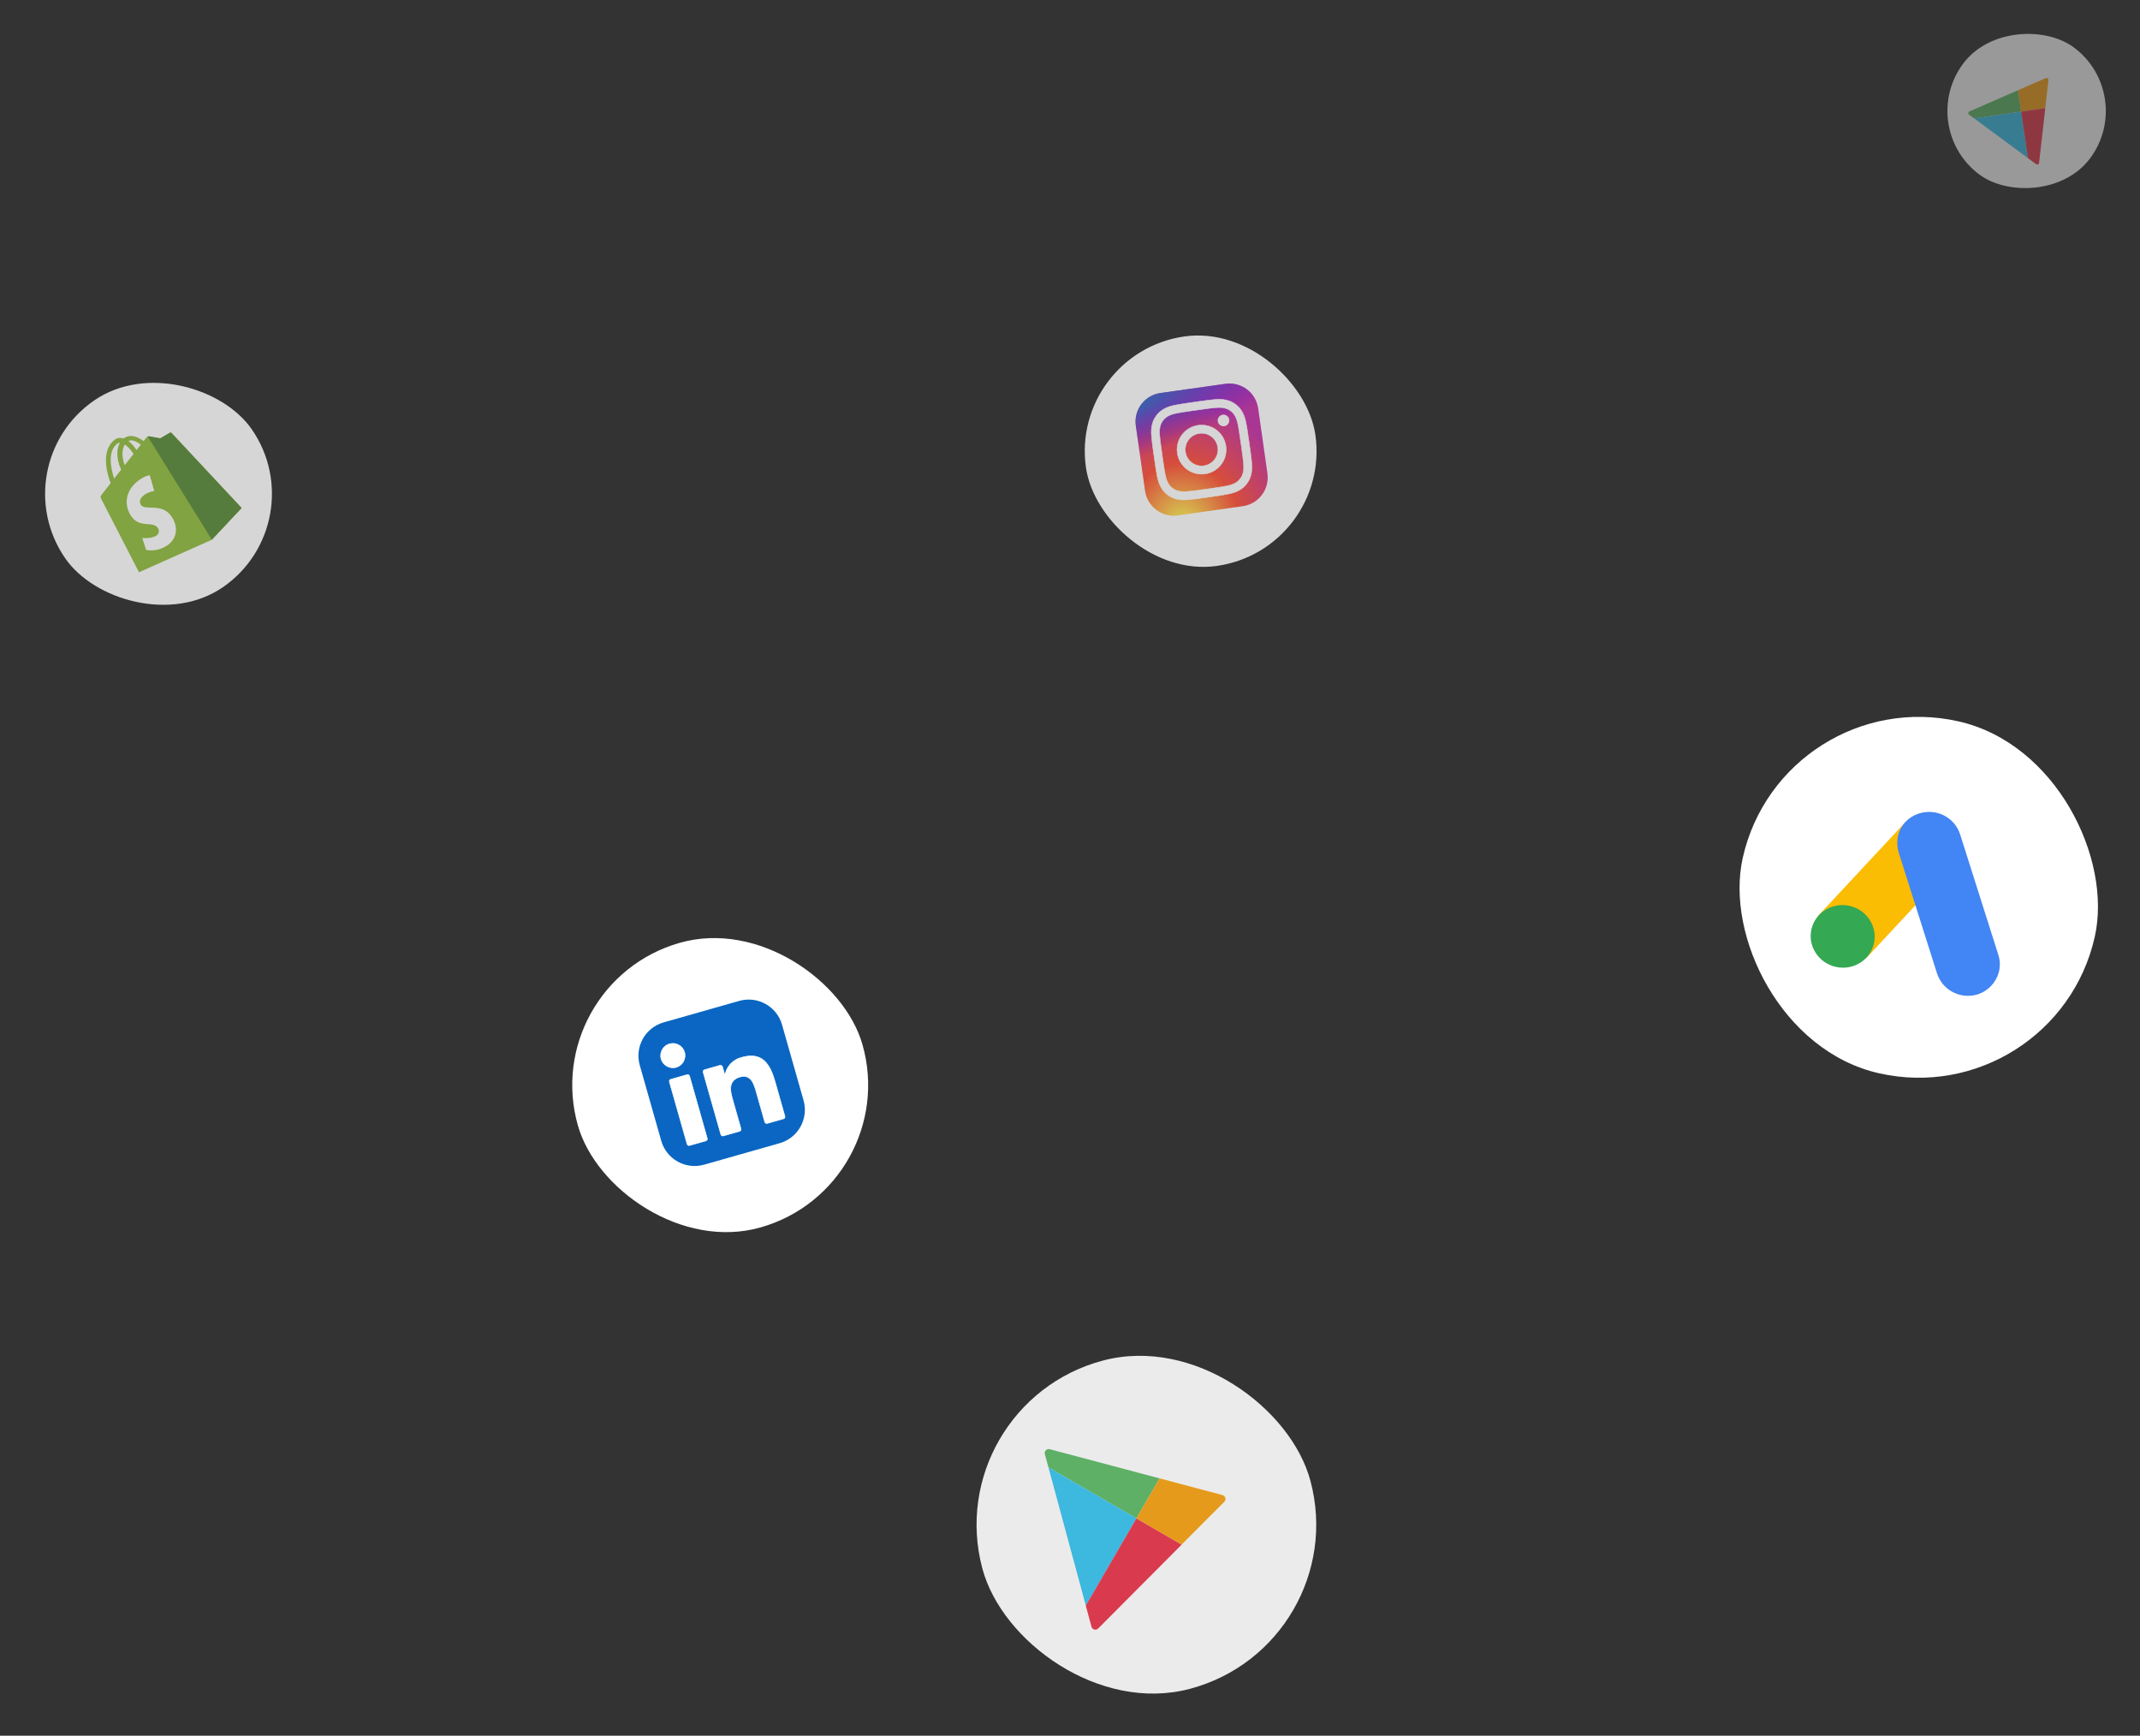
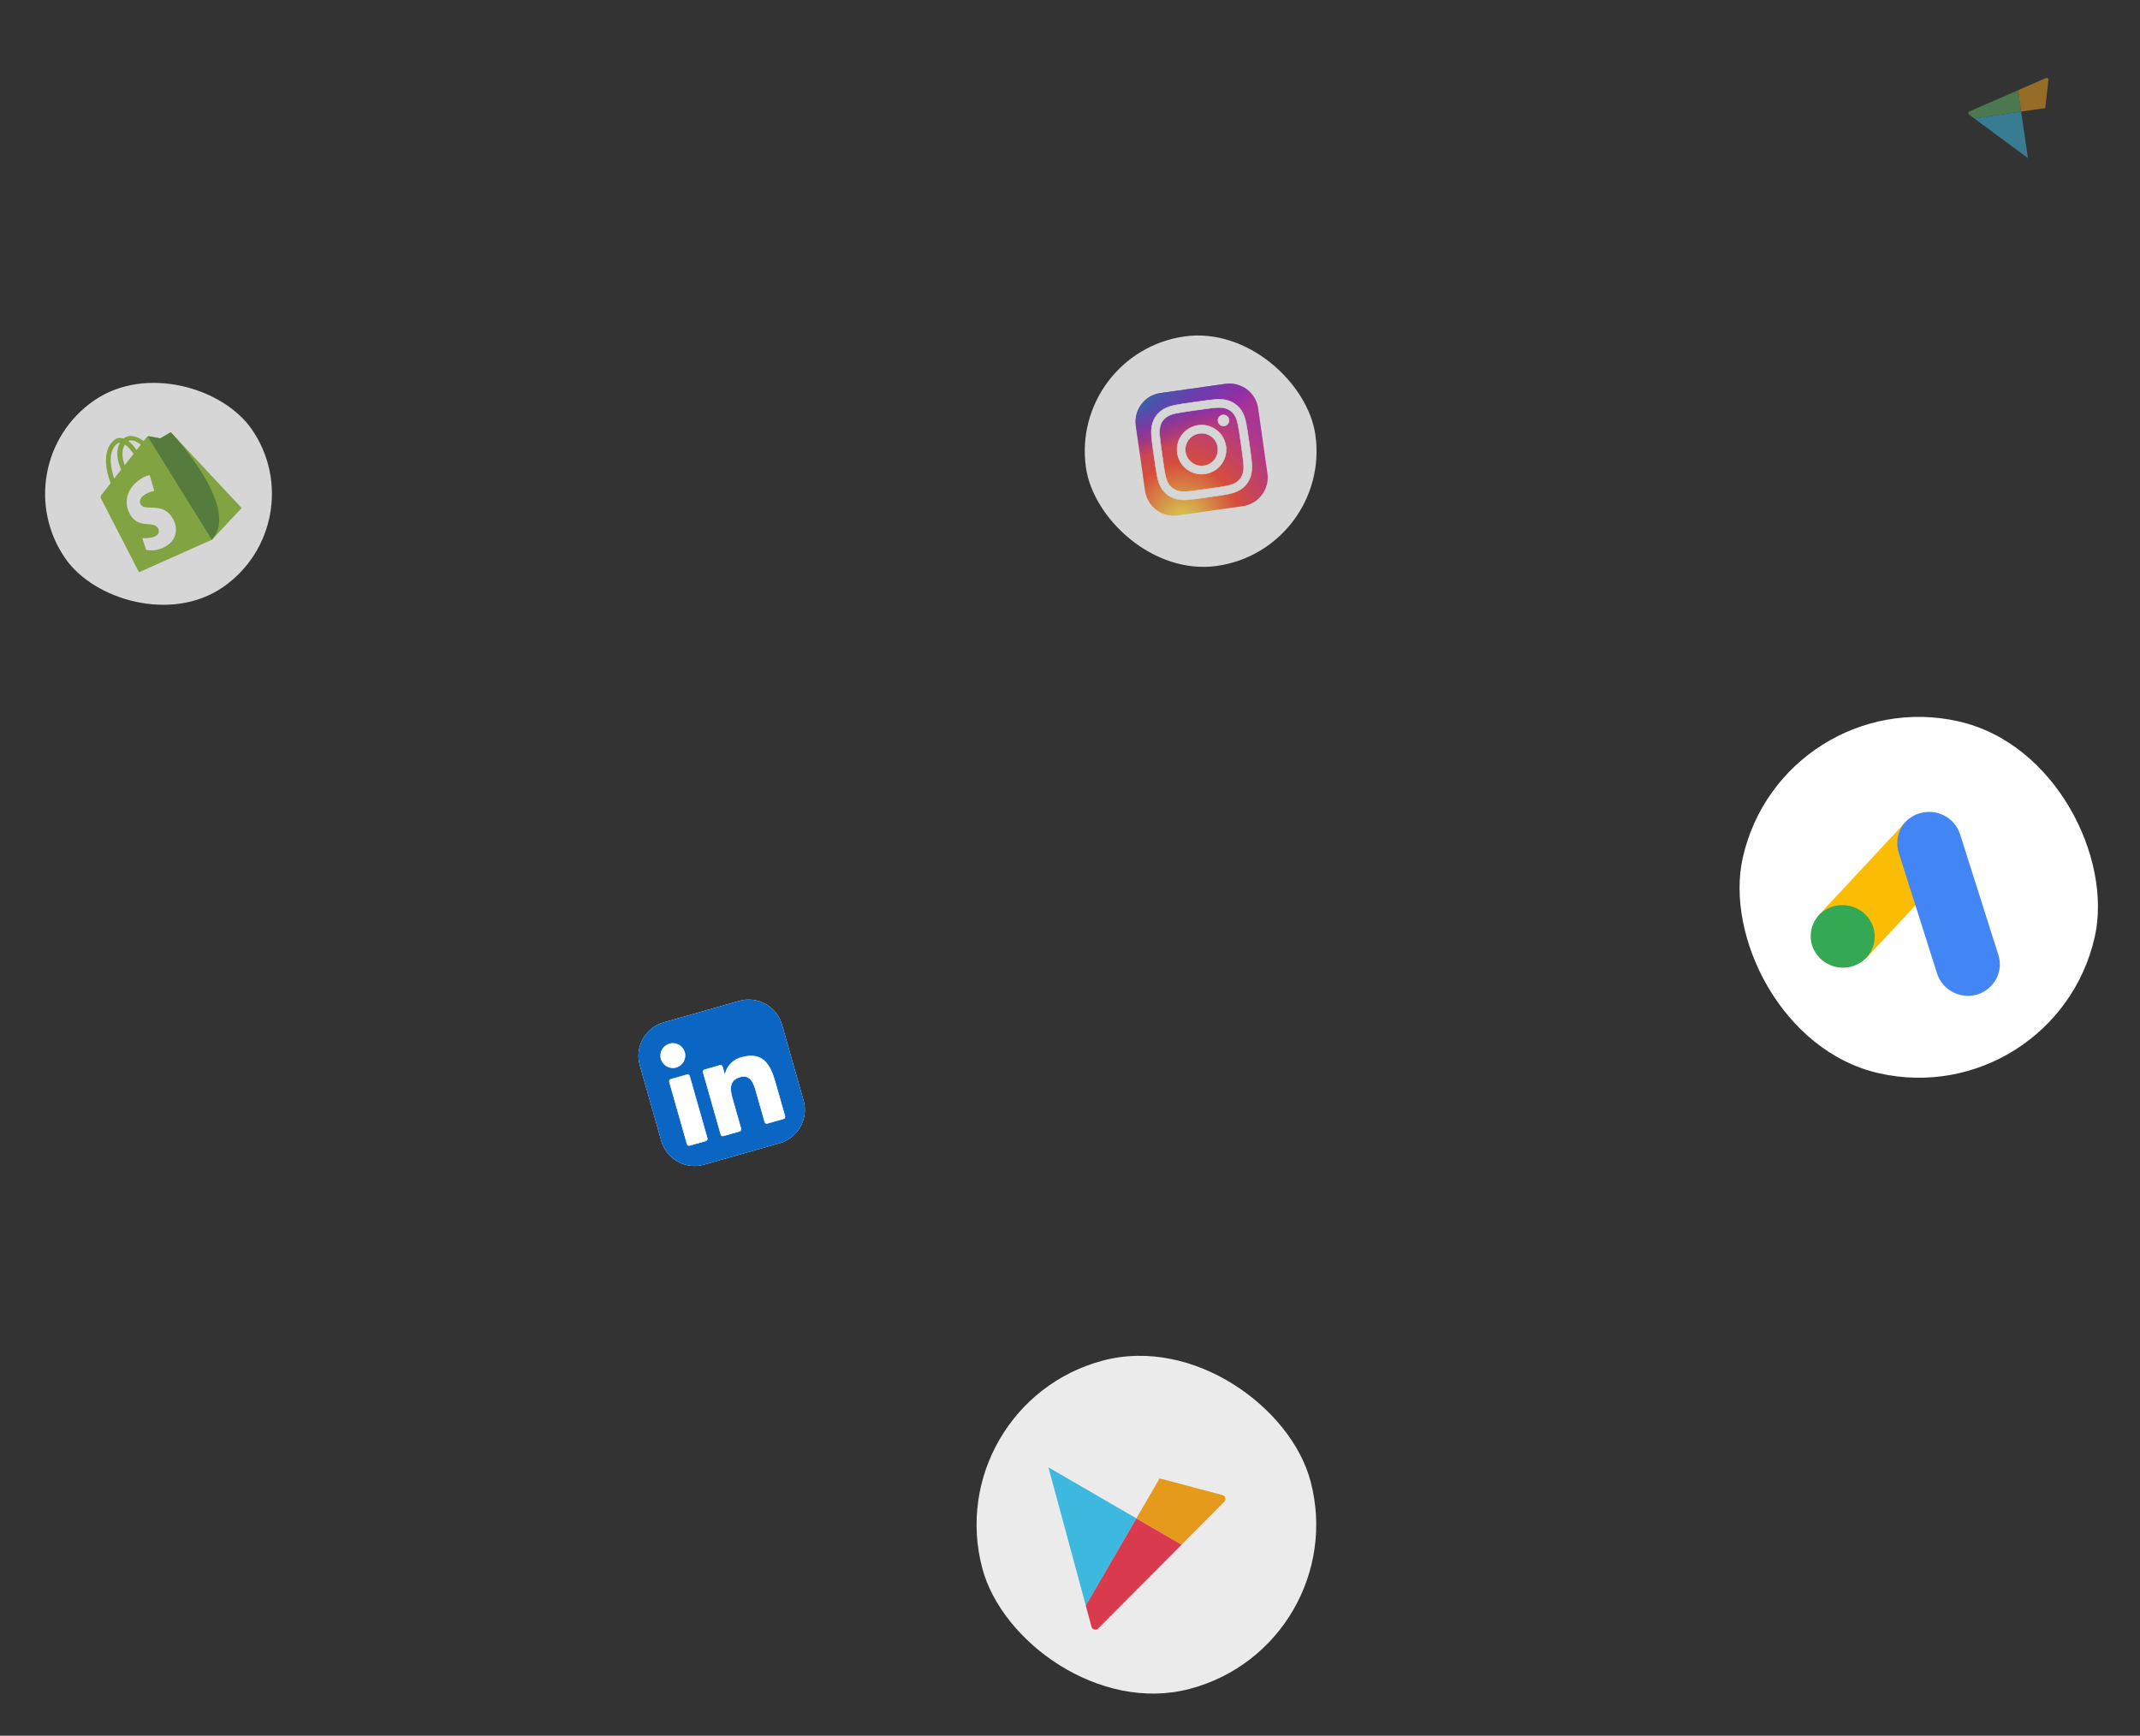
<svg xmlns="http://www.w3.org/2000/svg" width="434" height="352" viewBox="0 0 434 352" fill="none">
  <rect x="0" y="0" width="434" height="352" fill="#333333" stroke="none" />
  <g opacity="0.8">
    <g clip-path="url(#clip0_83_356)">
      <path d="M38.001 68.154L0.152 94.298L26.297 132.146L64.145 106.002L38.001 68.154Z" fill="white" />
      <path d="M34.782 87.809C34.685 87.709 34.541 87.716 34.45 87.759C34.364 87.81 32.506 88.898 32.506 88.898C32.506 88.898 30.441 88.531 30.214 88.484C29.99 88.444 29.752 88.664 29.674 88.765C29.665 88.78 29.459 89.033 29.136 89.452C27.915 88.558 26.444 87.976 25.174 88.854C25.136 88.88 25.105 88.901 25.072 88.934C24.383 88.704 23.787 88.809 23.403 89.074C20.442 91.12 21.581 95.795 22.444 97.985C21.541 99.138 20.897 99.955 20.818 100.056C20.316 100.7 20.31 100.732 20.639 101.396C20.893 101.899 28.188 116.05 28.188 116.05L42.974 109.459L49.008 103.025C48.997 103.023 34.879 87.909 34.782 87.809ZM28.565 90.171C28.307 90.498 28.012 90.878 27.697 91.282C27.645 91.206 27.588 91.125 27.532 91.043C27.028 90.314 26.519 89.792 26.034 89.439C26.744 89.07 27.691 89.512 28.565 90.171ZM25.323 90.144C25.822 90.478 26.393 91.049 27.002 91.929C27.032 91.973 27.062 92.017 27.088 92.055C26.517 92.775 25.907 93.559 25.29 94.347C24.553 92.339 24.812 90.952 25.323 90.144ZM23.864 89.916C23.99 89.829 24.153 89.782 24.329 89.781C23.688 90.884 23.446 92.713 24.57 95.253C24.075 95.883 23.596 96.493 23.145 97.064C22.473 95.002 21.739 91.384 23.864 89.916Z" fill="#95BF46" />
-       <path d="M34.45 87.761C34.364 87.811 32.505 88.9 32.505 88.9C32.505 88.9 30.441 88.533 30.213 88.486C30.128 88.47 30.042 88.493 29.964 88.528L42.959 109.452L48.993 103.018C48.993 103.018 34.874 87.904 34.783 87.8C34.686 87.7 34.542 87.706 34.45 87.761Z" fill="#5E8E3E" />
+       <path d="M34.45 87.761C34.364 87.811 32.505 88.9 32.505 88.9C32.505 88.9 30.441 88.533 30.213 88.486C30.128 88.47 30.042 88.493 29.964 88.528L42.959 109.452C48.993 103.018 34.874 87.904 34.783 87.8C34.686 87.7 34.542 87.706 34.45 87.761Z" fill="#5E8E3E" />
      <path d="M30.365 96.368L31.29 99.575C31.29 99.575 30.24 99.696 29.303 100.343C27.926 101.294 28.452 102.204 28.604 102.424C29.425 103.612 32.838 101.924 34.762 104.709C36.274 106.898 35.857 109.266 33.983 110.561C31.738 112.111 29.623 111.51 29.623 111.51L28.854 109.106C28.854 109.106 30.735 109.302 31.729 108.616C32.383 108.164 32.291 107.466 32.035 107.095C30.966 105.548 28.378 107.234 26.619 104.687C25.137 102.543 25.245 99.403 28.351 97.257C29.54 96.436 30.365 96.368 30.365 96.368Z" fill="white" />
    </g>
  </g>
-   <rect x="109" y="199.405" width="60" height="60" rx="30" transform="rotate(-15.868 109 199.405)" fill="white" />
  <g clip-path="url(#clip1_83_356)">
    <path d="M134.604 207.397L149.934 203.039C153.638 201.987 157.494 204.136 158.547 207.84L162.905 223.17C163.958 226.874 161.808 230.731 158.104 231.784L142.774 236.141C139.07 237.194 135.214 235.045 134.161 231.341L129.803 216.01C128.75 212.306 130.899 208.45 134.604 207.397Z" fill="white" stroke="white" stroke-width="0.117" />
    <path d="M149.918 202.983L134.588 207.341C130.852 208.402 128.685 212.291 129.747 216.027L134.104 231.357C135.166 235.092 139.055 237.259 142.79 236.198L158.12 231.84C161.856 230.778 164.023 226.889 162.961 223.154L158.604 207.824C157.542 204.089 153.653 201.921 149.918 202.983Z" fill="#0A66C2" />
    <path d="M136.036 218.887L139.34 217.948C139.444 217.919 139.557 217.932 139.652 217.984C139.747 218.037 139.817 218.126 139.846 218.231L143.436 230.858C143.466 230.963 143.453 231.075 143.4 231.17C143.347 231.265 143.258 231.335 143.154 231.365L139.85 232.304C139.745 232.334 139.633 232.321 139.538 232.268C139.443 232.215 139.373 232.126 139.343 232.022L135.754 219.394C135.724 219.289 135.737 219.177 135.79 219.082C135.843 218.987 135.932 218.917 136.036 218.887ZM150.401 214.441L150.403 214.44C152.518 213.839 153.956 214.181 154.994 215.113C156.037 216.049 156.688 217.59 157.205 219.41L159.185 226.382C159.215 226.486 159.202 226.598 159.149 226.693C159.096 226.788 159.007 226.859 158.903 226.888L155.604 227.826C155.499 227.856 155.387 227.843 155.292 227.79C155.197 227.737 155.127 227.648 155.097 227.544L153.355 221.416C153.133 220.634 152.868 219.727 152.385 219.094C152.142 218.776 151.841 218.525 151.46 218.393C151.08 218.262 150.626 218.252 150.078 218.408C149.523 218.565 149.113 218.8 148.819 219.093C148.524 219.385 148.349 219.734 148.26 220.118C148.084 220.883 148.251 221.788 148.502 222.672L150.276 228.914C150.306 229.018 150.293 229.131 150.24 229.226C150.187 229.321 150.098 229.391 149.994 229.421L146.695 230.358C146.59 230.388 146.478 230.375 146.383 230.322C146.288 230.269 146.218 230.18 146.188 230.076L142.599 217.448C142.569 217.344 142.582 217.231 142.635 217.136C142.688 217.042 142.777 216.971 142.881 216.942L146.012 216.052C146.117 216.022 146.229 216.035 146.324 216.088C146.419 216.141 146.489 216.23 146.519 216.334L146.906 217.697C146.912 217.717 146.925 217.734 146.942 217.747C146.958 217.759 146.979 217.766 147 217.766C147.021 217.766 147.041 217.758 147.058 217.745C147.074 217.732 147.086 217.714 147.091 217.694C147.513 216.088 148.786 214.836 150.401 214.441ZM135.778 211.693C137.084 211.321 138.465 212.091 138.837 213.397C139.208 214.703 138.438 216.083 137.133 216.455C135.826 216.826 134.445 216.057 134.073 214.751C133.702 213.445 134.472 212.064 135.778 211.693Z" fill="white" stroke="white" stroke-width="0.117" />
  </g>
  <g opacity="0.8">
    <rect x="216.93" y="71.535" width="47" height="47" rx="23.5" transform="rotate(-8.077 216.93 71.535)" fill="white" />
    <g clip-path="url(#clip2_83_356)">
      <path d="M248.525 77.835L235.34 79.706C232.128 80.162 229.893 83.136 230.349 86.349L232.22 99.533C232.676 102.745 235.65 104.98 238.862 104.524L252.047 102.653C255.259 102.197 257.494 99.223 257.038 96.011L255.167 82.826C254.711 79.614 251.737 77.379 248.525 77.835Z" fill="url(#paint0_radial_83_356)" />
      <path d="M248.525 77.835L235.34 79.706C232.128 80.162 229.893 83.136 230.349 86.349L232.22 99.533C232.676 102.745 235.65 104.98 238.862 104.524L252.047 102.653C255.259 102.197 257.494 99.223 257.038 96.011L255.167 82.826C254.711 79.614 251.737 77.379 248.525 77.835Z" fill="url(#paint1_radial_83_356)" />
      <path d="M242.322 81.533C244.954 81.16 245.284 81.125 246.323 81.026C247.228 80.939 247.895 80.977 248.481 81.088L248.727 81.14C249.394 81.296 249.974 81.548 250.584 82.006C251.117 82.407 251.494 82.831 251.804 83.331L251.933 83.55C252.256 84.127 252.518 84.803 252.712 85.824C252.905 86.85 252.964 87.179 253.337 89.811C253.618 91.785 253.707 92.465 253.776 93.12L253.846 93.813C253.944 94.847 253.88 95.57 253.73 96.215C253.574 96.881 253.322 97.462 252.864 98.072C252.406 98.681 251.919 99.086 251.322 99.421C250.744 99.745 250.067 100.008 249.047 100.2C248.02 100.394 247.693 100.452 245.06 100.825C242.428 101.199 242.097 101.235 241.057 101.334C240.023 101.433 239.301 101.369 238.656 101.218C237.99 101.063 237.407 100.81 236.798 100.352C236.188 99.894 235.785 99.405 235.45 98.808C235.126 98.231 234.864 97.555 234.671 96.535C234.478 95.508 234.419 95.181 234.045 92.549C233.672 89.916 233.637 89.584 233.536 88.544C233.437 87.511 233.501 86.789 233.652 86.144C233.809 85.478 234.06 84.896 234.519 84.286C234.977 83.676 235.465 83.273 236.063 82.938C236.64 82.613 237.316 82.352 238.337 82.159C239.363 81.966 239.691 81.907 242.322 81.533ZM241.687 83.304C239.881 83.563 239.535 83.625 238.646 83.792C237.701 83.971 237.205 84.203 236.878 84.387C236.445 84.631 236.146 84.891 235.851 85.284C235.556 85.677 235.388 86.036 235.275 86.52C235.19 86.886 235.104 87.427 235.195 88.383C235.294 89.413 235.329 89.721 235.696 92.31C236.063 94.898 236.116 95.205 236.307 96.222C236.486 97.166 236.719 97.661 236.902 97.988C237.146 98.422 237.407 98.72 237.8 99.015C238.193 99.31 238.552 99.477 239.035 99.59C239.401 99.676 239.942 99.761 240.899 99.67C241.929 99.571 242.238 99.538 244.827 99.171C247.415 98.803 247.722 98.749 248.739 98.558C249.682 98.379 250.179 98.148 250.506 97.963C250.939 97.72 251.237 97.459 251.532 97.066C251.827 96.674 251.995 96.315 252.108 95.832C252.193 95.466 252.279 94.925 252.188 93.969C252.089 92.939 252.055 92.629 251.687 90.042C251.32 87.455 251.267 87.149 251.075 86.132C250.897 85.188 250.664 84.692 250.48 84.365C250.237 83.932 249.977 83.633 249.584 83.338C249.191 83.042 248.832 82.875 248.348 82.762C247.983 82.677 247.442 82.591 246.486 82.682C245.456 82.781 245.146 82.816 242.558 83.184C242.255 83.227 241.982 83.265 241.736 83.3L241.736 83.297L241.687 83.304ZM242.992 86.25C245.715 85.863 248.236 87.757 248.622 90.48C249.008 93.203 247.115 95.722 244.392 96.109C241.67 96.495 239.149 94.602 238.763 91.879C238.376 89.157 240.27 86.636 242.992 86.25ZM243.227 87.899C241.416 88.156 240.155 89.834 240.412 91.645C240.669 93.457 242.347 94.716 244.158 94.459C245.969 94.202 247.229 92.525 246.972 90.714C246.715 88.903 245.038 87.642 243.227 87.899ZM247.975 84.156L247.994 84.153C248.602 84.077 249.161 84.503 249.248 85.112C249.335 85.728 248.907 86.298 248.291 86.385C247.676 86.473 247.106 86.044 247.018 85.429C246.931 84.813 247.359 84.243 247.975 84.156Z" fill="white" stroke="white" stroke-width="0.098" />
    </g>
  </g>
  <rect x="361.48" y="138.25" width="73.165" height="73.165" rx="36.582" transform="rotate(12.69 361.48 138.25)" fill="white" />
  <g clip-path="url(#clip3_83_356)">
    <path d="M368.959 185.467L386.469 166.677C387.861 167.984 394.947 174.286 396.063 175.433L378.553 194.223C376.76 195.738 366.584 187.843 368.959 185.465L368.959 185.467Z" fill="#FBBC04" />
    <path d="M405.271 193.644L397.505 169.164C396.4 165.826 392.836 163.901 389.319 164.934C385.803 165.967 384.009 169.493 385.084 172.963L392.849 197.445C393.954 200.782 397.519 202.707 401.035 201.674C404.415 200.611 406.375 196.982 405.27 193.647L405.271 193.644Z" fill="#4285F4" />
    <path d="M372.312 196.084C375.815 196.873 379.279 194.743 380.048 191.326C380.818 187.91 378.601 184.501 375.098 183.712C371.594 182.923 368.13 185.053 367.361 188.469C366.592 191.886 368.808 195.295 372.312 196.084Z" fill="#34A853" />
  </g>
  <g opacity="0.5">
    <g clip-path="url(#clip4_83_356)">
-       <path d="M407.726 0.033L388.531 25.788L414.286 44.982L433.48 19.227L407.726 0.033Z" fill="white" />
      <path d="M409.263 18.299L399.406 22.596C399.281 22.649 399.196 22.77 399.183 22.901C399.167 23.036 399.222 23.166 399.331 23.248C399.331 23.248 399.727 23.539 400.379 24.02L409.895 22.631L409.263 18.299Z" fill="url(#paint2_linear_83_356)" />
      <path d="M400.379 24.019C402.728 25.756 408.434 29.966 411.274 32.064L409.897 22.627L400.379 24.019Z" fill="url(#paint3_linear_83_356)" />
      <path d="M414.904 15.839L409.262 18.298L409.892 22.633L414.785 21.919L415.431 16.227C415.446 16.092 415.389 15.96 415.283 15.881C415.174 15.799 415.028 15.786 414.904 15.839Z" fill="url(#paint4_linear_83_356)" />
-       <path d="M411.271 32.068C412.286 32.815 412.934 33.294 412.934 33.294C413.044 33.375 413.187 33.392 413.308 33.337C413.433 33.283 413.519 33.168 413.535 33.033L414.79 21.92L409.897 22.634L411.271 32.068Z" fill="url(#paint5_linear_83_356)" />
    </g>
  </g>
  <g opacity="0.9">
    <g clip-path="url(#clip5_83_356)">
      <path d="M256.936 267.086L190.371 284.767L208.052 351.331L274.617 333.65L256.936 267.086Z" fill="white" />
-       <path d="M235.175 299.816L212.891 293.898C212.611 293.821 212.307 293.91 212.109 294.114C211.904 294.32 211.821 294.61 211.896 294.893C211.896 294.893 212.175 295.91 212.629 297.586L230.464 307.935L235.175 299.816Z" fill="url(#paint6_linear_83_356)" />
      <path d="M212.628 297.585C214.26 303.633 218.234 318.31 220.209 325.618L230.472 307.932L212.628 297.585Z" fill="url(#paint7_linear_83_356)" />
      <path d="M247.928 303.201L235.174 299.814L230.455 307.935L239.626 313.256L248.296 304.556C248.502 304.35 248.582 304.052 248.509 303.777C248.434 303.495 248.209 303.278 247.928 303.201Z" fill="url(#paint8_linear_83_356)" />
      <path d="M220.197 325.622C220.906 328.229 221.358 329.897 221.358 329.897C221.433 330.18 221.651 330.399 221.929 330.468C222.21 330.544 222.508 330.465 222.713 330.259L239.632 313.265L230.462 307.943L220.197 325.622Z" fill="url(#paint9_linear_83_356)" />
    </g>
  </g>
  <defs>
    <radialGradient id="paint0_radial_83_356" cx="0" cy="0" r="1" gradientUnits="userSpaceOnUse" gradientTransform="translate(239.909 106.326) rotate(-98.078) scale(24.843 23.106)">
      <stop stop-color="#FFDD55" />
      <stop offset="0.1" stop-color="#FFDD55" />
      <stop offset="0.5" stop-color="#FF543E" />
      <stop offset="1" stop-color="#C837AB" />
    </radialGradient>
    <radialGradient id="paint1_radial_83_356" cx="0" cy="0" r="1" gradientUnits="userSpaceOnUse" gradientTransform="translate(225.62 82.909) rotate(70.604) scale(11.105 45.775)">
      <stop stop-color="#3771C8" />
      <stop offset="0.128" stop-color="#3771C8" />
      <stop offset="1" stop-color="#6600FF" stop-opacity="0" />
    </radialGradient>
    <linearGradient id="paint2_linear_83_356" x1="739.143" y1="276.503" x2="1331.03" y2="-517.679" gradientUnits="userSpaceOnUse">
      <stop stop-color="#63BE6B" />
      <stop offset="0.506" stop-color="#5BBC6A" />
      <stop offset="1" stop-color="#4AB96A" />
    </linearGradient>
    <linearGradient id="paint3_linear_83_356" x1="943.365" y1="428.922" x2="1349.82" y2="-116.451" gradientUnits="userSpaceOnUse">
      <stop stop-color="#3EC6F2" />
      <stop offset="1" stop-color="#45AFE3" />
    </linearGradient>
    <linearGradient id="paint4_linear_83_356" x1="672.098" y1="217.596" x2="1187.86" y2="-474.437" gradientUnits="userSpaceOnUse">
      <stop stop-color="#FAA51A" />
      <stop offset="0.387" stop-color="#FAB716" />
      <stop offset="0.741" stop-color="#FAC412" />
      <stop offset="1" stop-color="#FAC80F" />
    </linearGradient>
    <linearGradient id="paint5_linear_83_356" x1="774.075" y1="302.251" x2="1385.88" y2="-518.649" gradientUnits="userSpaceOnUse">
      <stop stop-color="#EC3B50" />
      <stop offset="1" stop-color="#E7515B" />
    </linearGradient>
    <linearGradient id="paint6_linear_83_356" x1="445.183" y1="1173.16" x2="2497.8" y2="627.94" gradientUnits="userSpaceOnUse">
      <stop stop-color="#63BE6B" />
      <stop offset="0.506" stop-color="#5BBC6A" />
      <stop offset="1" stop-color="#4AB96A" />
    </linearGradient>
    <linearGradient id="paint7_linear_83_356" x1="585.096" y1="1701.35" x2="1994.65" y2="1326.94" gradientUnits="userSpaceOnUse">
      <stop stop-color="#3EC6F2" />
      <stop offset="1" stop-color="#45AFE3" />
    </linearGradient>
    <linearGradient id="paint8_linear_83_356" x1="411.068" y1="984.861" x2="2199.67" y2="509.768" gradientUnits="userSpaceOnUse">
      <stop stop-color="#FAA51A" />
      <stop offset="0.387" stop-color="#FAB716" />
      <stop offset="0.741" stop-color="#FAC412" />
      <stop offset="1" stop-color="#FAC80F" />
    </linearGradient>
    <linearGradient id="paint9_linear_83_356" x1="469.545" y1="1262.96" x2="2591.22" y2="699.402" gradientUnits="userSpaceOnUse">
      <stop stop-color="#EC3B50" />
      <stop offset="1" stop-color="#E7515B" />
    </linearGradient>
    <clipPath id="clip0_83_356">
      <rect x="0.152" y="94.298" width="46" height="46" rx="23" transform="rotate(-34.635 0.152 94.298)" fill="white" />
    </clipPath>
    <clipPath id="clip1_83_356">
      <rect width="30" height="30" fill="white" transform="translate(127.824 209.263) rotate(-15.868)" />
    </clipPath>
    <clipPath id="clip2_83_356">
      <rect width="25.067" height="25.067" fill="white" transform="translate(229.523 80.531) rotate(-8.077)" />
    </clipPath>
    <clipPath id="clip3_83_356">
      <rect width="39.021" height="35.056" fill="white" transform="translate(373.656 160.527) rotate(12.69)" />
    </clipPath>
    <clipPath id="clip4_83_356">
      <rect x="388.531" y="25.788" width="32.12" height="32.12" rx="16.06" transform="rotate(-53.304 388.531 25.788)" fill="white" />
    </clipPath>
    <clipPath id="clip5_83_356">
      <rect x="190.371" y="284.767" width="68.873" height="68.873" rx="34.436" transform="rotate(-14.876 190.371 284.767)" fill="white" />
    </clipPath>
  </defs>
</svg>